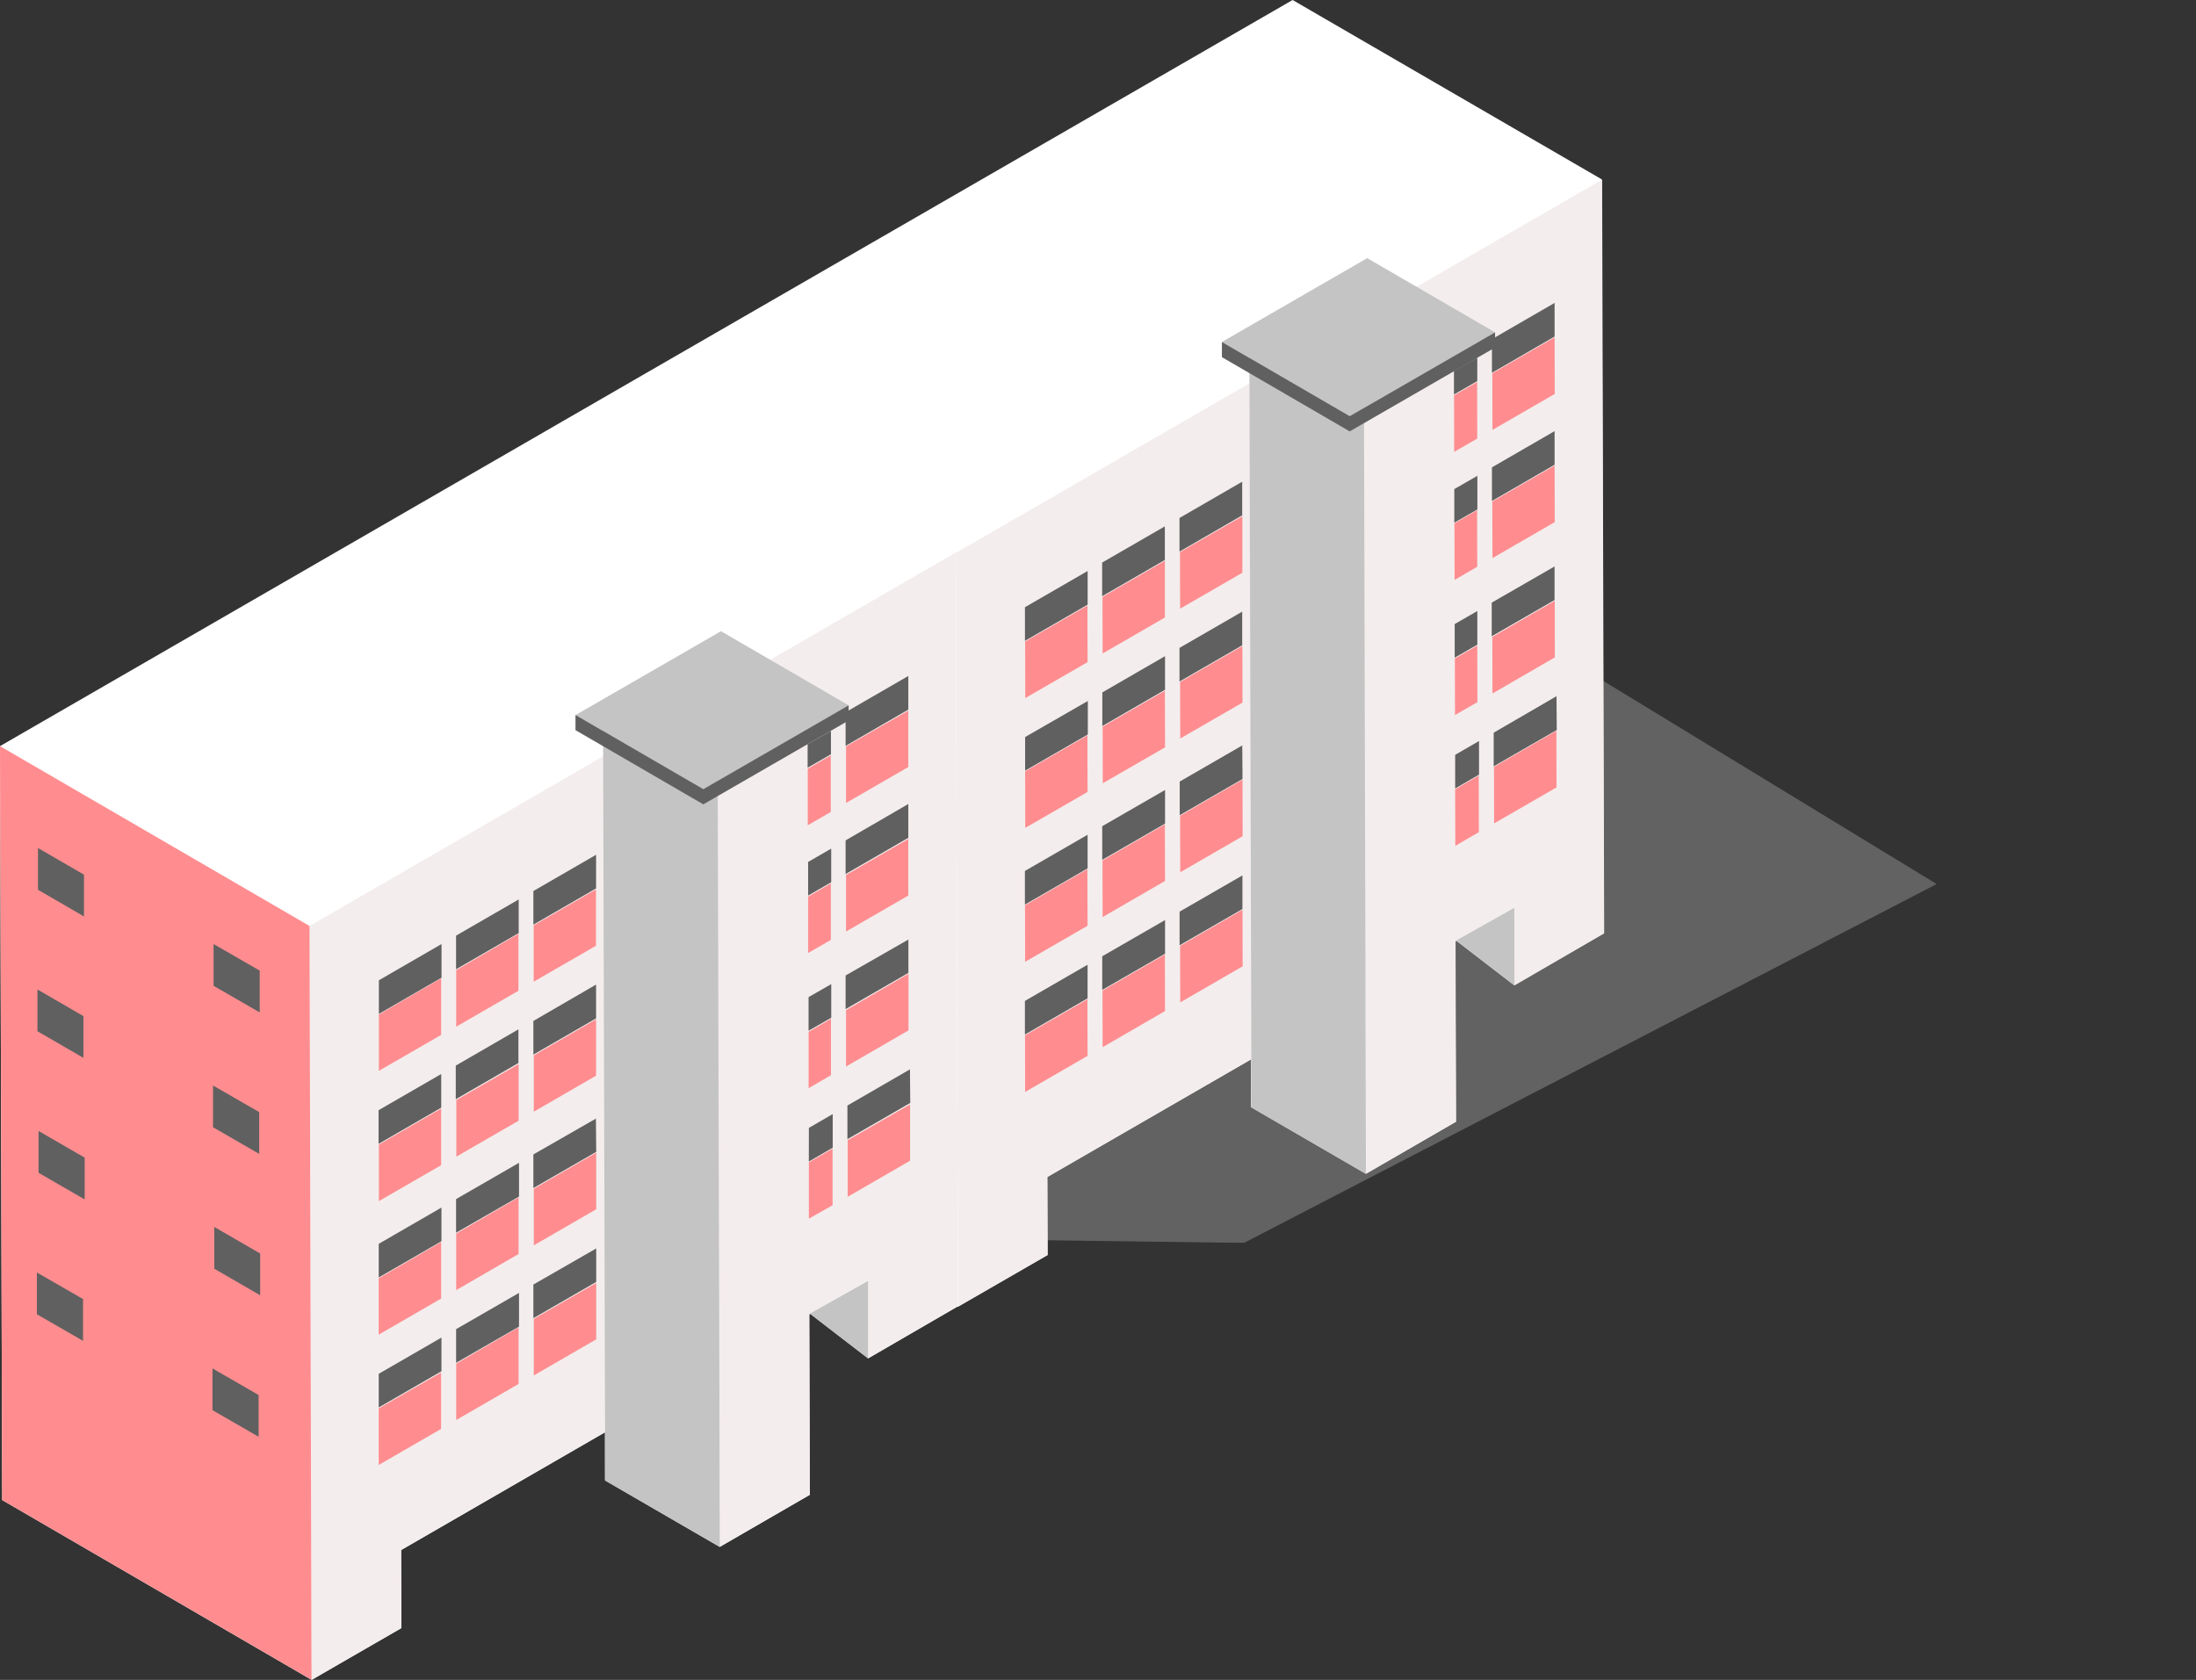
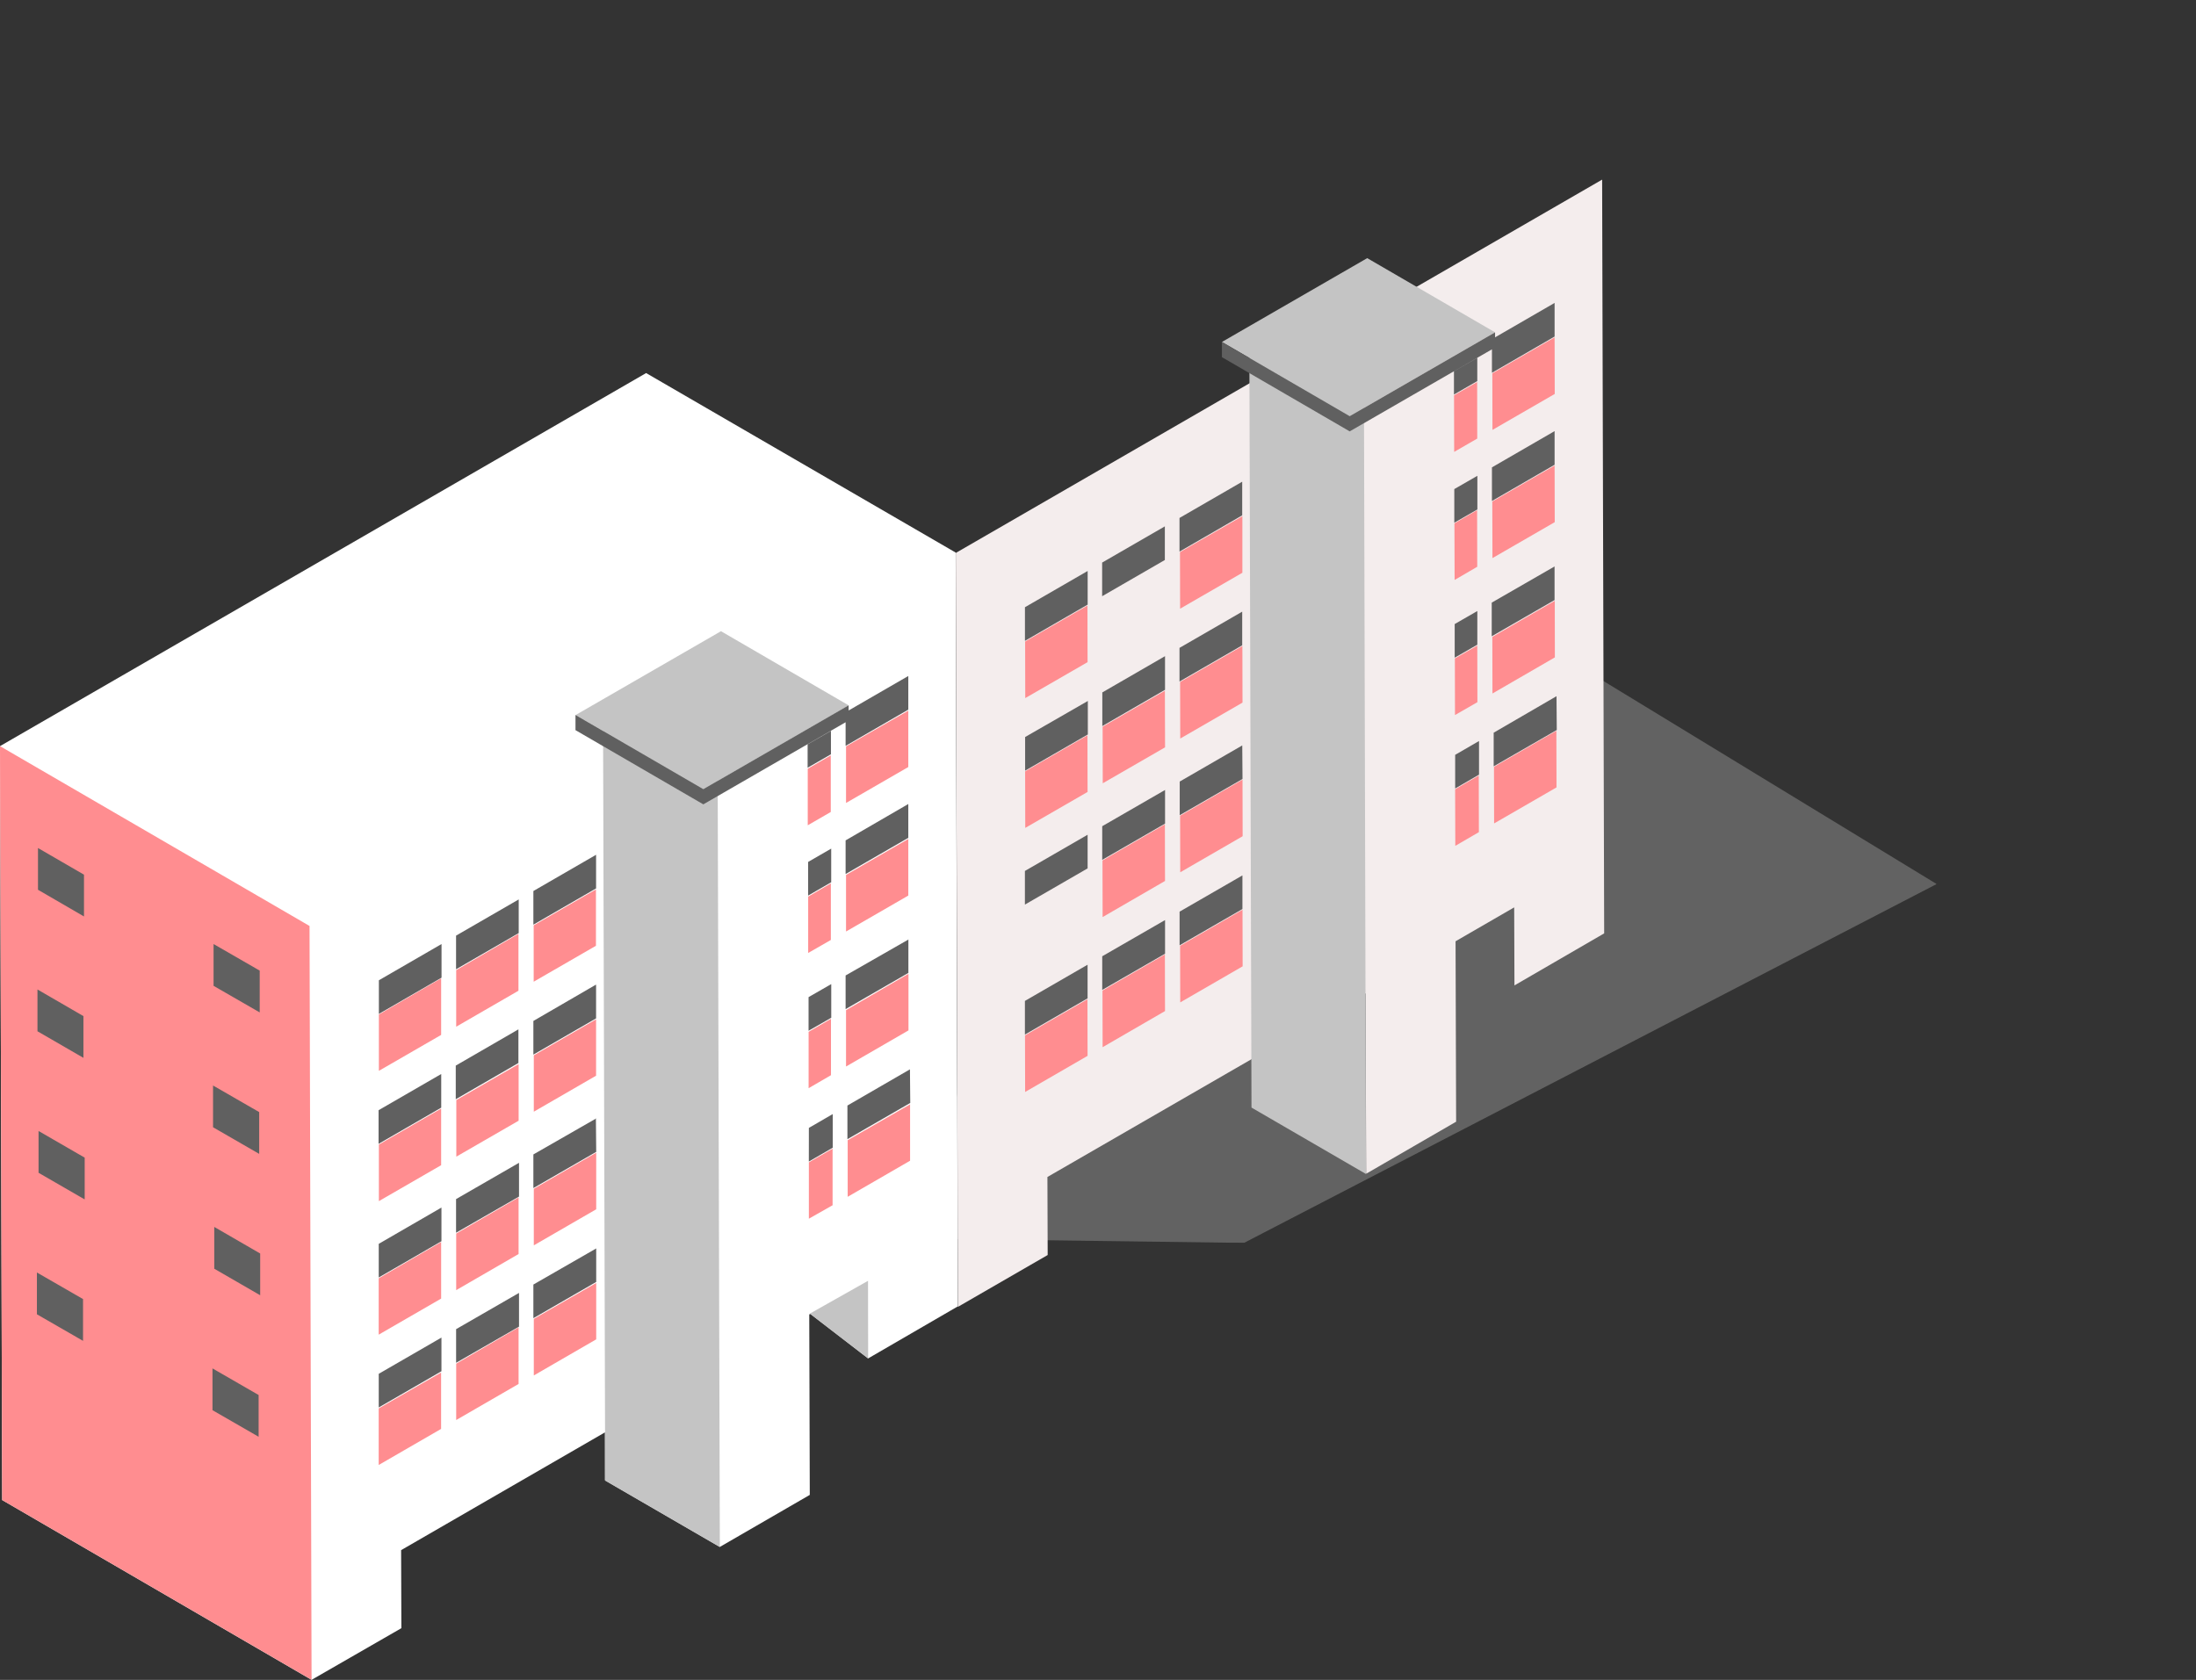
<svg xmlns="http://www.w3.org/2000/svg" viewBox="0 0 506.41 387.48">
  <rect x="0" y="0" width="506.41" height="387.48" fill="#333333" stroke="none" />
  <defs>
    <style>.cls-1{fill:none;}.cls-2{clip-path:url(#clip-path);}.cls-3{opacity:0.5;}.cls-4{clip-path:url(#clip-path-4);}.cls-5{fill:url(#linear-gradient);}.cls-6{fill:#fff;}.cls-7{fill:#f4eded;}.cls-8{fill:#c4c4c4;}.cls-9{fill:#ff8d90;}.cls-10{fill:#606060;}</style>
    <clipPath id="clip-path">
      <rect class="cls-1" x="212.73" y="134.45" width="233.87" height="152.23" />
    </clipPath>
    <clipPath id="clip-path-4">
      <polygon class="cls-1" points="227.87 222.99 212.73 285.7 286.88 286.68 446.6 203.91 332.62 134.45 227.87 222.99" />
    </clipPath>
    <linearGradient id="linear-gradient" x1="315.47" y1="546.89" x2="315.47" y2="546.89" gradientTransform="matrix(276.87, 0, 0, -239.09, -87131.1, 130962.7)" gradientUnits="userSpaceOnUse">
      <stop offset="0" stop-color="#575756" />
      <stop offset="1" stop-color="#ccc" />
    </linearGradient>
  </defs>
  <g id="Layer_2" data-name="Layer 2">
    <g id="Layer_1-2" data-name="Layer 1">
      <g id="Group_8275" data-name="Group 8275">
        <g class="cls-2">
          <g id="Group_8274" data-name="Group 8274">
            <g id="Group_8273" data-name="Group 8273">
              <g class="cls-2">
                <g id="Group_8272" data-name="Group 8272">
                  <g id="Group_8271" data-name="Group 8271" class="cls-3">
                    <g id="Group_8270" data-name="Group 8270">
                      <g class="cls-2">
                        <g id="Group_8269" data-name="Group 8269">
                          <g id="Group_8268" data-name="Group 8268">
                            <g class="cls-4">
                              <g id="Group_8267" data-name="Group 8267">
                                <rect id="Rectangle_3393" data-name="Rectangle 3393" class="cls-5" x="191.23" y="91.03" width="276.87" height="239.09" transform="translate(-58.86 165.13) rotate(-25.9)" />
                              </g>
                            </g>
                          </g>
                        </g>
                      </g>
                    </g>
                  </g>
                </g>
              </g>
            </g>
          </g>
        </g>
      </g>
-       <path id="Path_23042" data-name="Path 23042" class="cls-6" d="M298.08,0,149,86.05l.5,173.88,71.34,41.47,20.72-11.92-.06-18,47-27.16,0,11.05,26.47,15.36,20.75-12-.13-41.62.25-.13,13.33,10.27,20.69-12-.5-173.89Z" />
      <path id="Path_23043" data-name="Path 23043" class="cls-7" d="M220.41,127.54l.5,173.89,20.69-11.95-.06-18,73.37-42.36.13,41.61,20.75-12-.13-41.62,13.52-7.82.06,18,20.69-12-.47-173.86Z" />
-       <path id="Path_23044" data-name="Path 23044" class="cls-8" d="M349.24,227.3l-13.45-10.36,13.42-7.57ZM314.54,92.84,288.1,77.47l.5,178L315,270.79Zm30.23-16.18L315.29,59.54,281.78,78.88,311.25,96Z" />
+       <path id="Path_23044" data-name="Path 23044" class="cls-8" d="M349.24,227.3ZM314.54,92.84,288.1,77.47l.5,178L315,270.79Zm30.23-16.18L315.29,59.54,281.78,78.88,311.25,96Z" />
      <polygon class="cls-9" points="236.37 238.82 236.4 251.87 250.8 243.54 250.77 230.49 236.37 238.82" />
      <polygon class="cls-9" points="254.24 228.49 254.27 241.54 268.66 233.21 268.63 220.16 254.24 228.49" />
      <polygon class="cls-9" points="272.14 218.16 272.17 231.21 286.56 222.89 286.53 209.84 272.14 218.16" />
-       <polygon class="cls-9" points="236.37 208.81 236.4 221.85 250.8 213.53 250.76 200.48 236.37 208.81" />
      <polygon class="cls-9" points="254.24 198.48 254.27 211.53 268.66 203.2 268.63 190.15 254.24 198.48" />
      <polygon class="cls-9" points="272.14 188.15 272.17 201.2 286.56 192.88 286.53 179.83 272.14 188.15" />
      <polygon class="cls-9" points="335.56 182.05 335.6 195.1 341.04 191.94 341.01 178.89 335.56 182.05" />
      <polygon class="cls-9" points="236.4 177.92 236.43 190.96 250.8 182.67 250.77 169.62 236.4 177.92" />
      <polygon class="cls-9" points="344.52 176.88 344.55 189.93 358.94 181.62 358.91 168.57 344.52 176.88" />
      <polygon class="cls-9" points="254.27 167.62 254.3 180.67 268.67 172.38 268.63 159.33 254.27 167.62" />
      <polygon class="cls-9" points="272.14 157.3 272.17 170.35 286.53 162.06 286.5 149.01 272.14 157.3" />
      <polygon class="cls-9" points="335.5 151.88 335.53 164.93 340.7 161.96 340.67 148.92 335.5 151.88" />
      <polygon class="cls-9" points="236.4 147.97 236.43 161.02 250.8 152.73 250.77 139.68 236.4 147.97" />
      <polygon class="cls-9" points="344.14 146.91 344.17 159.96 358.56 151.63 358.54 138.59 344.14 146.91" />
-       <polygon class="cls-9" points="254.24 137.68 254.27 150.73 268.63 142.44 268.63 129.35 254.24 137.68" />
      <polygon class="cls-9" points="272.11 127.35 272.14 140.4 286.5 132.11 286.5 119.06 272.11 127.35" />
      <polygon class="cls-9" points="335.4 120.72 335.44 133.77 340.66 130.73 340.63 117.68 335.4 120.72" />
      <polygon class="cls-9" points="344.13 115.68 344.17 128.73 358.53 120.44 358.5 107.39 344.13 115.68" />
      <polygon class="cls-9" points="335.31 91.18 335.34 104.23 340.66 101.16 340.64 88.12 335.31 91.18" />
-       <polygon class="cls-6" points="149.54 259.94 220.88 301.4 220.41 127.51 149.04 86.05 149.54 259.94" />
      <polygon class="cls-9" points="344.14 86.11 344.17 99.16 358.53 90.87 358.5 77.82 344.14 86.11" />
      <path id="Path_23046" data-name="Path 23046" class="cls-10" d="M198.29,141.34l0-9.64L209,137.84l0,9.63Zm-29.88-16,0-9.64-10.64-6.13v9.64Zm40.4,54.76,0-9.64-10.64-6.13,0,9.64ZM168.28,158l0-9.64-10.64-6.14,0,9.64Zm40.77,54.76,0-9.64L198.45,197l0,9.63Zm-40.52-22.13,0-9.63-10.64-6.14,0,9.64Zm0-9.63-10.64-6.14,0,9.64,10.64,6.13,0-9.63m40.12,64.4,0-9.64-10.64-6.14,0,9.64Zm0,0,0-9.64m0,0-10.64-6.14,0,9.64m-29.85-25.63-10.64-6.13,0,9.64,10.64,6.13,0-9.64m82.64,8.89-14.45,8.35,0,7.76,14.45-8.35,0-7.76m17.87-10.3-14.49,8.35,0,7.76,14.49-8.35,0-7.76m17.84-10.3-14.49,8.36,0,7.76,14.49-8.36,0-7.76m-35.7-9.38-14.46,8.35,0,7.76,14.46-8.35,0-7.76m17.86-10.33-14.49,8.36,0,7.76,14.49-8.36,0-7.76m17.83-10.29-14.45,8.35,0,7.76,14.48-8.35-.06-7.76m-35.67-10.2L236.4,170l0,7.76,14.46-8.35,0-7.76m17.8-10.3-14.46,8.36,0,7.76,14.46-8.36,0-7.76m17.84-10.29L272,149.44l0,7.76,14.46-8.35,0-7.76m-35.64-9.39-14.46,8.36,0,7.76,14.46-8.36,0-7.76m17.8-10.29-14.46,8.35,0,7.76,14.46-8.35,0-7.76m17.84-10.3L272,119.47l0,7.76,14.46-8.36,0-7.76m49,40.59,5.22-3,0-7.76-5.22,3Zm23.06-21.06L344,139l0,7.76,14.49-8.35,0-7.76m-23.12-10.08,5.32-3.06,0-7.76-5.32,3.06ZM358.5,99.44l-14.45,8.36,0,7.76,14.45-8.36,0-7.76m-23.21-13.8V91l5.38-3.1V82.55ZM358.5,69.87l-14.45,8.36,0,7.76,14.45-8.36,0-7.76m-22.93,112,5.5-3.19,0-7.76-5.5,3.19Zm23.34-21.27L344.45,169l0,7.76L359,168.38l-.06-7.76M311.25,96v3.5l33.52-19.34v-3.5Zm0,0L281.78,78.88v3.5L311.25,99.5Z" />
      <g id="Group_8276" data-name="Group 8276">
        <g id="Group_8185" data-name="Group 8185">
          <path id="Path_23042-2" data-name="Path 23042" class="cls-6" d="M149,86.05,0,172.1.5,346l71.35,41.47,20.71-11.92-.06-18,47-27.16,0,11.05L166,356.81l20.74-12-.12-41.62.25-.13,13.33,10.27,20.68-12-.5-173.88Z" />
-           <path id="Path_23043-2" data-name="Path 23043" class="cls-7" d="M71.38,213.59l.5,173.89,20.68-12-.06-18,73.38-42.37.12,41.62,20.75-12-.13-41.62,13.52-7.82.06,18,20.69-12-.47-173.85Z" />
          <path id="Path_23044-2" data-name="Path 23044" class="cls-8" d="M200.2,313.35,186.75,303l13.42-7.57ZM165.5,178.89l-26.44-15.37.5,178L166,356.84Zm30.23-16.18-29.47-17.12-33.52,19.34,29.47,17.12Z" />
          <path id="Path_23045" data-name="Path 23045" class="cls-9" d="M87.33,324.86l0,13.05,14.39-8.32,0-13Zm17.87-10.32,0,13,14.39-8.32,0-13.05Zm17.9-10.33,0,13.05,14.39-8.33,0-13Zm-35.77-9.36,0,13,14.4-8.32,0-13.05Zm17.87-10.32,0,13.05,14.39-8.33,0-13.05Zm17.9-10.33,0,13.05,14.39-8.32,0-13.05Zm63.43-6.1,0,13L192,278l0-13.05ZM87.37,264l0,13.05,14.36-8.29,0-13.05Zm108.11-1,0,13.05,14.39-8.32,0-13Zm-90.25-9.26,0,13.05,14.37-8.29,0-13.05Zm17.87-10.32,0,13,14.36-8.3,0-13Zm63.37-5.42,0,13,5.16-3,0-13ZM87.37,234l0,13,14.36-8.29,0-13.05ZM195.1,233l0,13,14.4-8.33,0-13.05Zm-89.9-9.23,0,13.05,14.36-8.3V215.4Zm17.87-10.33,0,13,14.36-8.29v-13Zm63.3-6.63,0,13,5.23-3,0-13.05Zm8.73-5,0,13.05,14.36-8.29,0-13.05Zm-8.83-24.5,0,13.05,5.31-3.07,0-13.05ZM.5,346l71.35,41.46-.47-173.88L0,172.1ZM195.1,172.16l0,13.05,14.36-8.29,0-13Z" />
          <path id="Path_23046-2" data-name="Path 23046" class="cls-10" d="M49.25,227.39l0-9.64,10.64,6.13,0,9.64Zm-29.88-16,0-9.64L8.76,195.6v9.63Zm40.4,54.76,0-9.64-10.64-6.13,0,9.63ZM19.24,244l0-9.63L8.64,228.23l0,9.64ZM60,298.76l0-9.63L49.41,283l0,9.64ZM19.5,276.64l0-9.64L8.89,260.87l0,9.64Zm0-9.64L8.89,260.87l0,9.64,10.64,6.13,0-9.64m40.11,64.4,0-9.63L49,315.63l0,9.64Zm0,0,0-9.63m0,0L49,315.63l0,9.64M19.15,299.64,8.51,293.51l0,9.64,10.64,6.13,0-9.64m82.64,8.89-14.45,8.35,0,7.76,14.46-8.35,0-7.76m17.87-10.3-14.49,8.35,0,7.76L119.69,306l0-7.76m17.84-10.3L123,296.29l0,7.76,14.49-8.36,0-7.76m-35.7-9.39L87.34,286.9l0,7.76,14.46-8.36,0-7.76m17.87-10.32-14.5,8.36,0,7.76L119.69,276l0-7.76m17.84-10.29L123,266.28l0,7.76,14.49-8.35-.07-7.76m-35.67-10.2-14.45,8.35,0,7.76,14.45-8.35,0-7.76m17.8-10.3-14.45,8.36,0,7.76,14.45-8.36,0-7.76m17.84-10.29L123,235.49l0,7.76,14.46-8.35,0-7.76m-35.64-9.39-14.45,8.36,0,7.76,14.45-8.36,0-7.76m17.8-10.29-14.45,8.35,0,7.76,14.45-8.35,0-7.76m17.84-10.3L123,205.52l0,7.76,14.46-8.36,0-7.76m49,40.59,5.23-3,0-7.76-5.23,3Zm23.06-21.06L195,225l0,7.76,14.48-8.35,0-7.76m-23.12-10.08,5.32-3.07,0-7.76-5.32,3.07Zm23.1-21.12L195,193.84l0,7.76,14.46-8.35,0-7.76m-23.22-13.8v5.39l5.38-3.1v-5.39Zm23.22-15.77L195,164.28l0,7.76,14.46-8.36,0-7.76m-22.94,112,5.51-3.19,0-7.76-5.5,3.19Zm23.34-21.28L195.42,255l0,7.76,14.49-8.36-.07-7.76m-47.65-64.61v3.5l33.51-19.34v-3.5Zm0,0-29.48-17.12v3.5l29.48,17.12Z" />
        </g>
      </g>
    </g>
  </g>
</svg>